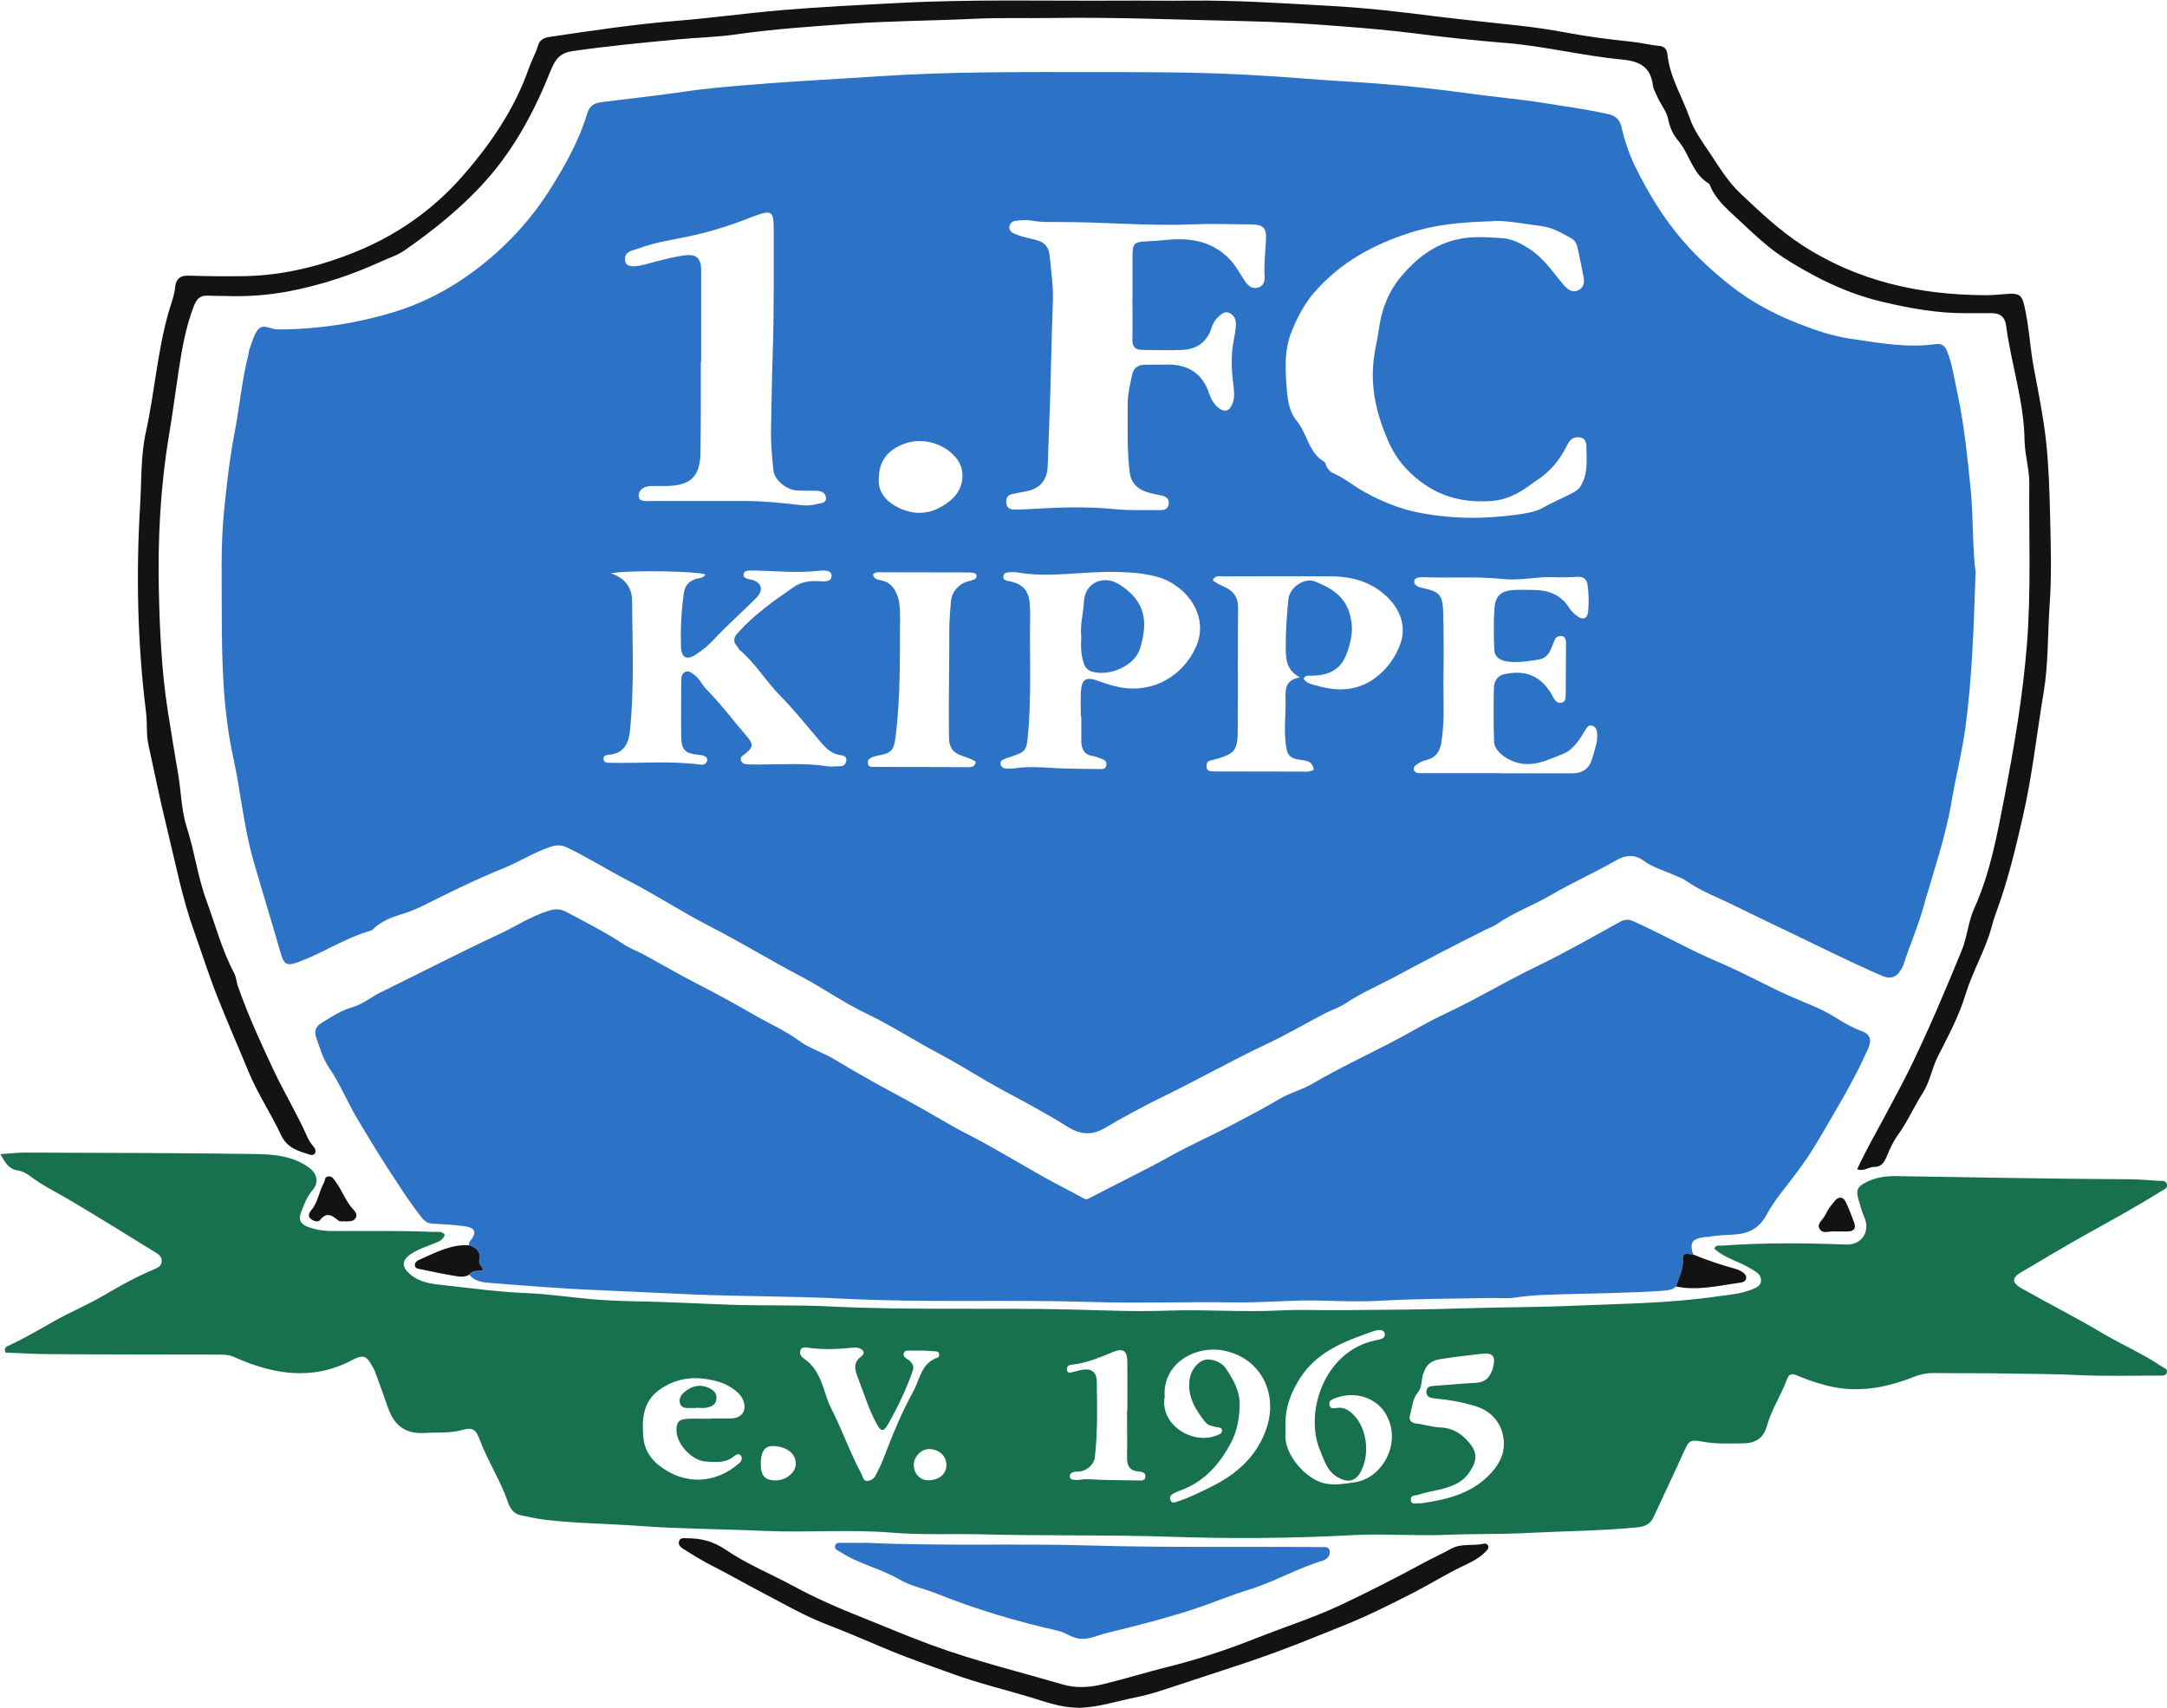
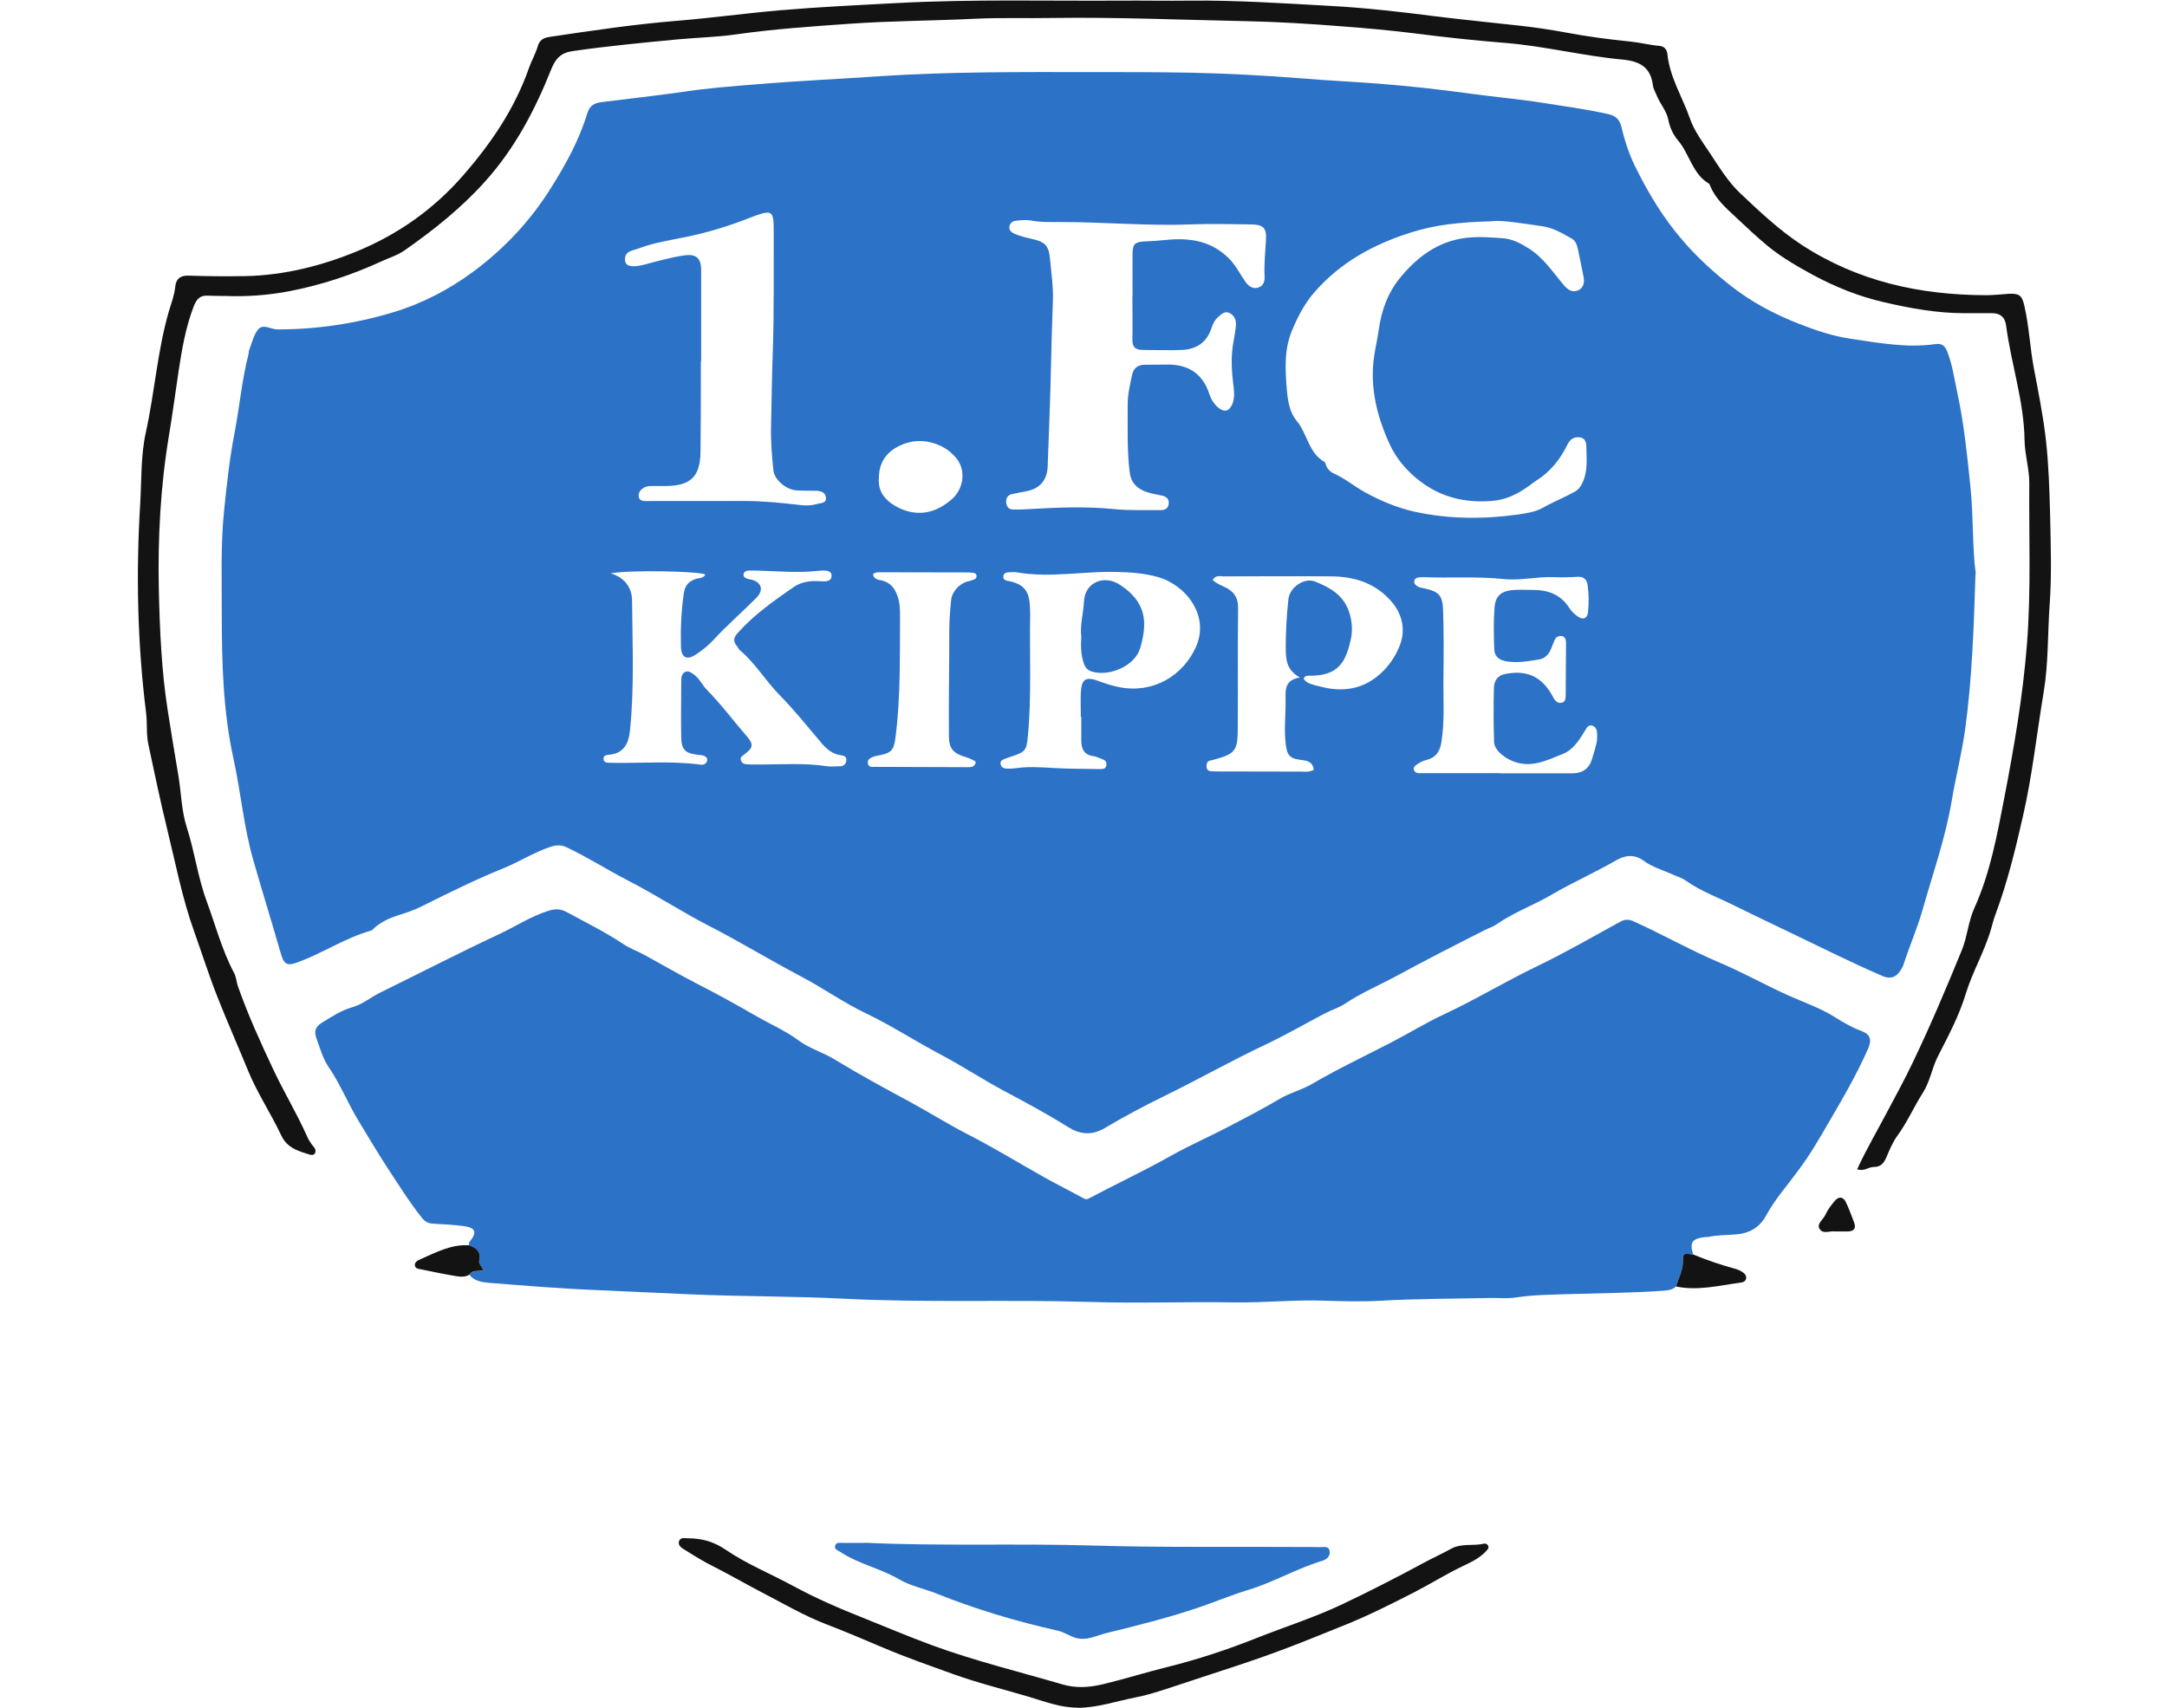
<svg xmlns="http://www.w3.org/2000/svg" version="1.1" viewBox="0 0 137.38 108.29">
  <defs>
    <style>
      .cls-1 {
        fill: #17704e;
      }

      .cls-2 {
        fill: #141314;
      }

      .cls-3 {
        fill: #2c72c7;
      }
    </style>
  </defs>
  <g>
    <g id="Ebene_1">
      <g>
        <path class="cls-3" d="M125.24,36.38c-.11,3.48-.22,6.62-.64,9.75-.21,1.58-.61,3.11-.87,4.66-.4,2.37-1.2,4.62-1.85,6.92-.33,1.16-.83,2.29-1.2,3.45-.04.14-.13.27-.2.39q-.42.65-1.12.35c-2.06-.89-4.06-1.9-6.09-2.87-1.1-.53-2.2-1.05-3.29-1.59-1.04-.52-2.15-.92-3.11-1.6-.24-.17-.53-.25-.79-.37-.64-.29-1.32-.47-1.91-.91-.5-.36-1.08-.37-1.7-.01-1.35.78-2.78,1.41-4.13,2.2-1.14.67-2.39,1.11-3.47,1.87-.22.15-.48.23-.72.35-1.89.95-3.77,1.92-5.62,2.92-1.09.59-2.24,1.07-3.28,1.77-.38.25-.84.38-1.25.6-1.24.65-2.46,1.36-3.73,1.96-2.2,1.04-4.32,2.24-6.51,3.31-1.27.62-2.52,1.29-3.73,2.01-.83.49-1.58.39-2.32-.07-1.32-.83-2.7-1.57-4.07-2.3-1.36-.73-2.65-1.58-4.01-2.3-1.59-.84-3.11-1.83-4.73-2.61-1.43-.68-2.71-1.6-4.1-2.33-1.96-1.03-3.85-2.19-5.82-3.2-1.77-.91-3.44-2.01-5.2-2.91-1.3-.67-2.54-1.47-3.86-2.09-.33-.16-.63-.15-.99-.04-1.05.34-1.98.95-2.99,1.36-1.79.72-3.51,1.58-5.24,2.44-.48.24-1,.41-1.51.57-.52.17-.99.39-1.41.74-.09.08-.15.18-.28.22-1.57.44-2.94,1.36-4.46,1.94-.83.32-1.02.28-1.26-.57-.56-1.96-1.17-3.91-1.73-5.87-.6-2.11-.78-4.26-1.24-6.37-.68-3.08-.75-6.2-.75-9.33,0-2.13-.07-4.26.14-6.38.17-1.67.35-3.34.67-4.99.32-1.65.46-3.34.88-4.97.02-.09.02-.2.05-.29.17-.43.27-.92.54-1.27.33-.43.82-.03,1.24-.03,2.48,0,4.92-.36,7.29-1.07,1.85-.55,3.58-1.44,5.14-2.6,1.97-1.46,3.62-3.22,4.93-5.32.94-1.5,1.78-3.02,2.29-4.71.16-.51.45-.66.95-.72,1.72-.22,3.44-.4,5.15-.65,1.52-.23,3.05-.35,4.58-.47,2.63-.22,5.27-.34,7.9-.52,4.4-.29,8.8-.26,13.21-.26,2.16,0,4.31,0,6.47.04,2.39.05,4.78.18,7.17.37,1.56.13,3.12.2,4.68.32,1.97.15,3.93.37,5.89.64,1.52.21,3.05.34,4.57.58,1.39.22,2.8.41,4.18.72.43.1.69.33.8.76.21.88.48,1.74.88,2.55.84,1.71,1.81,3.32,3.08,4.77.9,1.04,1.91,1.95,2.97,2.79,1.3,1.03,2.77,1.81,4.33,2.42,1.07.42,2.14.78,3.28.95,1.78.26,3.56.6,5.38.34.37-.05.58.07.73.43.34.84.46,1.74.65,2.62.43,1.98.63,3.99.84,6.01.2,1.95.11,3.9.34,5.51ZM71.8,18.81s0,0,0,0c0-.91-.01-1.81,0-2.72.01-.63.15-.75.79-.78.46-.02.92-.05,1.38-.1,1.47-.14,2.84.06,3.96,1.2.44.45.69.99,1.04,1.48.21.29.48.45.81.34.32-.1.41-.4.39-.7-.04-.78.05-1.56.09-2.34.04-.75-.18-.95-.95-.96-1.29-.01-2.57-.05-3.86,0-2.77.11-5.53-.16-8.29-.15-.59,0-1.17.02-1.75-.09-.33-.06-.68-.03-1.02.01-.2.02-.37.16-.4.38-.03.23.15.37.32.44.31.13.64.23.98.3.95.2,1.2.41,1.28,1.32.08.87.21,1.74.18,2.63-.05,1.37-.09,2.73-.12,4.1-.04,2.13-.14,4.25-.21,6.38-.03.92-.51,1.45-1.39,1.61-.29.05-.57.11-.86.17-.3.06-.39.26-.38.53.02.29.17.45.47.45.29,0,.59,0,.88-.02,1.85-.11,3.71-.19,5.56,0,.95.09,1.91.05,2.86.06.27,0,.49-.08.53-.39.04-.34-.16-.48-.46-.54-.33-.07-.67-.12-.99-.24-.56-.2-.94-.58-1.02-1.21-.18-1.44-.12-2.88-.13-4.32,0-.64.15-1.26.28-1.88.09-.42.36-.63.78-.64.44-.01.88,0,1.32-.01,1.38-.05,2.36.51,2.8,1.87.11.34.29.62.55.85.39.33.72.25.91-.23.17-.42.1-.87.05-1.3-.11-.9-.15-1.8.03-2.7.06-.31.11-.63.14-.94.03-.34-.07-.65-.38-.81-.32-.17-.54.06-.76.26-.23.21-.34.47-.43.75-.3.87-.96,1.28-1.84,1.32-.83.04-1.66,0-2.5,0-.46,0-.66-.19-.65-.66.02-.91,0-1.81,0-2.72ZM94.62,14.03c-2.16.06-3.63.23-5.13.7-2.42.76-4.5,1.9-6.16,3.8-.63.72-1.07,1.58-1.43,2.45-.51,1.22-.42,2.55-.31,3.84.06.64.18,1.35.61,1.86.68.81.75,2.03,1.76,2.61.07.04.08.17.12.26.1.2.24.37.45.46.73.32,1.33.84,2.03,1.22,1.02.56,2.08.99,3.17,1.23,2.13.46,4.32.47,6.49.17.55-.08,1.14-.17,1.61-.44.65-.37,1.34-.64,1.99-1,.25-.14.39-.33.51-.59.34-.72.25-1.48.24-2.23,0-.29-.06-.61-.45-.64-.36-.03-.59.14-.75.46-.46.95-1.1,1.75-2.01,2.31-.14.09-.28.2-.41.3-.72.52-1.49.91-2.4.97-1.66.12-3.15-.21-4.53-1.26-.85-.65-1.51-1.45-1.92-2.34-.79-1.73-1.27-3.57-.99-5.54.08-.58.22-1.15.3-1.72.17-1.26.6-2.41,1.43-3.39,1.17-1.39,2.56-2.35,4.46-2.47.64-.04,1.26.01,1.89.05.65.03,1.2.32,1.75.67.93.59,1.51,1.5,2.2,2.31.24.28.52.49.89.34.38-.16.43-.51.36-.87-.11-.57-.23-1.15-.35-1.72-.06-.27-.14-.55-.38-.69-.59-.33-1.17-.69-1.86-.79-1.26-.18-2.51-.39-3.17-.33ZM44.43,22.93h0c0,.29,0,.59,0,.88,0,1.61,0,3.23-.02,4.84-.02,1.58-.62,2.15-2.19,2.17-.32,0-.64,0-.95,0-.42,0-.78.24-.78.61,0,.42.46.34.76.34,1.98,0,3.96,0,5.95,0,1.2,0,2.38.12,3.57.26.34.04.68.03,1.02-.07.25-.07.61-.03.57-.41-.04-.35-.35-.43-.67-.43-.39,0-.78,0-1.17-.02-.69-.04-1.43-.68-1.49-1.28-.09-.9-.17-1.8-.15-2.7.04-1.59.05-3.17.11-4.76.09-2.61.05-5.22.06-7.83,0-1.14-.13-1.22-1.17-.85-.05.02-.09.04-.14.05-1.34.54-2.7.97-4.12,1.27-1.05.22-2.12.37-3.12.75-.36.14-.96.16-.87.8.05.36.5.42,1.22.23.82-.22,1.64-.45,2.49-.58.77-.12,1.11.15,1.11.92,0,1.93,0,3.86,0,5.8ZM38.73,36.36c.87.27,1.34.9,1.34,1.73.02,2.74.15,5.47-.13,8.21-.08.83-.37,1.47-1.32,1.56-.17.02-.37.03-.36.27.01.22.21.24.38.24,1.93.05,3.86-.14,5.79.12.19.03.36-.07.4-.25.04-.21-.13-.3-.31-.34-.09-.02-.19-.03-.29-.04-.75-.08-1.02-.3-1.04-1.04-.03-1.22,0-2.45,0-3.67,0-.23.04-.46.28-.55.2-.08.37.07.53.18.35.25.51.65.8.95.91.92,1.68,1.96,2.52,2.93.49.56.43.76-.17,1.21-.1.08-.21.14-.19.28.02.16.13.28.28.3.22.03.44.03.66.03,1.51.01,3.03-.12,4.54.11.26.04.54,0,.81,0,.22,0,.37-.11.4-.34.04-.27-.13-.33-.35-.36-.51-.07-.88-.37-1.21-.76-.88-1.04-1.74-2.11-2.69-3.08-.89-.91-1.54-2.03-2.52-2.84-.07-.06-.09-.17-.16-.24-.26-.29-.21-.54.04-.82,1.03-1.16,2.28-2.04,3.54-2.91.46-.32.97-.41,1.53-.39.34.01.89.12.89-.35,0-.38-.54-.33-.86-.3-1.32.15-2.63.01-3.95-.02-.15,0-.29,0-.44,0-.15.01-.3.06-.33.23-.03.18.12.25.26.3.09.03.19.03.29.06.63.2.72.67.25,1.15-.89.9-1.85,1.73-2.71,2.66-.33.36-.72.67-1.12.93-.58.38-.92.19-.94-.51-.03-1.12.02-2.24.18-3.36.07-.51.3-.76.74-.92.2-.08.49-.02.63-.29-.46-.21-4.82-.3-6.01-.07ZM68.54,45.46s-.01,0-.02,0c0-.51-.02-1.03,0-1.54.05-.86.31-1.04,1.13-.73.44.16.87.3,1.33.39,2.14.41,4.02-.73,4.84-2.56.88-1.97-.62-3.92-2.42-4.43-.85-.24-1.72-.3-2.6-.32-2.12-.06-4.24.4-6.36.02-.14-.03-.29,0-.44,0-.18,0-.37.04-.39.25-.03.27.21.28.4.32.84.18,1.2.58,1.27,1.42.02.22.03.44.03.66-.05,2.59.1,5.18-.15,7.77-.08.84-.15.97-.97,1.24-.14.05-.28.09-.41.14-.17.08-.41.12-.34.39.06.24.26.26.47.26.15,0,.3,0,.44-.02.8-.12,1.6-.07,2.41-.02,1,.06,2,.05,3.01.07.18,0,.34-.02.37-.25.03-.21-.08-.32-.26-.38-.18-.06-.37-.16-.55-.19-.59-.07-.77-.44-.78-.96,0-.51,0-1.03,0-1.54ZM95.12,49.02s0,.01,0,.02c1.52,0,3.04,0,4.55,0q.99,0,1.26-.91c.1-.33.2-.65.28-.99.05-.21.05-.44.04-.65-.01-.2-.08-.39-.29-.47-.25-.08-.35.1-.45.27-.37.61-.76,1.25-1.43,1.52-1.05.42-2.09.96-3.29.41-.47-.22-1.05-.65-1.07-1.17-.04-1.15-.04-2.3-.01-3.45.01-.4.22-.76.67-.85,1.37-.29,2.33.13,3,1.31.02.04.05.09.07.13.12.23.29.44.56.37.27-.06.24-.34.25-.55.01-1.05.01-2.1.02-3.16,0-.05,0-.1,0-.15-.02-.18-.08-.35-.29-.37-.18-.01-.34.06-.42.23-.09.2-.16.41-.25.61-.14.34-.39.59-.75.65-.7.11-1.39.24-2.11.11-.47-.09-.72-.34-.73-.77-.03-.88-.05-1.77.02-2.64.06-.78.47-1.07,1.28-1.11.39-.02.78,0,1.17,0,.96,0,1.76.3,2.3,1.16.13.2.32.38.52.52.35.25.62.13.66-.3.05-.56.05-1.12-.03-1.68-.05-.38-.25-.55-.64-.53-.51.03-1.03.04-1.54.02-1.05-.04-2.09.23-3.14.12-1.71-.18-3.42-.05-5.13-.12-.07,0-.15,0-.22.01-.15.02-.3.07-.32.25-.02.17.11.27.24.34.1.06.23.07.35.1.99.21,1.22.45,1.24,1.49.04,1.37.04,2.74.02,4.11-.02,1.39.09,2.78-.13,4.17-.1.62-.38.99-.97,1.13-.22.05-.41.15-.59.28-.13.09-.24.19-.18.36.05.12.16.18.29.19.12,0,.24,0,.37,0,1.62,0,3.23,0,4.85,0ZM83.29,48.82c-.07-.53-.42-.58-.81-.63-.76-.09-.9-.33-.98-1.09-.1-.93.02-1.85,0-2.78-.01-.6-.04-1.2.91-1.36-.88-.48-.89-1.17-.9-1.9,0-1.03.06-2.05.17-3.07.08-.74,1.01-1.39,1.7-1.11.94.38,1.79.85,2.15,1.93.2.61.23,1.23.09,1.81-.31,1.35-.77,2.22-2.51,2.23-.16,0-.34-.05-.47.18.14.24.39.33.64.4.35.09.71.19,1.07.24,1.06.15,2.05-.07,2.9-.73.71-.54,1.24-1.31,1.52-2.09.35-.96.12-1.98-.65-2.81-1.02-1.1-2.3-1.48-3.72-1.49-2.28-.02-4.55,0-6.83,0-.22,0-.5-.1-.69.23.21.2.47.31.73.43.59.27.89.66.88,1.36-.03,2.52,0,5.04-.02,7.56,0,1.53-.15,1.68-1.65,2.08-.05.01-.1.02-.14.03-.17.06-.19.2-.19.35,0,.17.07.29.24.31.15.02.29.02.44.02,1.76,0,3.53.01,5.29.01.26,0,.54.05.82-.11ZM55.34,36.4c.06.37.36.36.57.41.57.14.84.53,1.01,1.05.13.4.14.82.14,1.23-.02,2.56.04,5.13-.29,7.68-.1.77-.24.97-.99,1.12-.12.02-.24.04-.36.08-.21.08-.45.17-.4.45.05.26.3.21.48.21,1.93,0,3.86.02,5.8.02.24,0,.51.02.56-.34-.27-.21-.61-.28-.92-.4-.56-.2-.77-.54-.78-1.16-.03-2.23.03-4.45.02-6.67,0-.69.05-1.36.12-2.04.05-.51.53-1.04,1.03-1.16.14-.03.28-.08.42-.13.1-.04.16-.11.16-.22,0-.15-.12-.2-.25-.21-.1-.01-.2-.02-.29-.02-1.83,0-3.67-.01-5.5-.01-.16,0-.34-.03-.52.12ZM55.72,30.27c-.1.95.48,1.56,1.29,1.95,1.2.56,2.31.32,3.32-.55.74-.64.93-1.78.34-2.56-.72-.95-2.09-1.38-3.22-1.01-1.12.37-1.71,1.09-1.73,2.16Z" />
-         <path class="cls-1" d="M0,73.19c.61-.04,1.1-.1,1.58-.1,4.87.02,9.75.02,14.62.09,1.18.02,2.39.12,3.41.88.5.36.62.94.2,1.42-.36.42-.54.91-.73,1.41-.19.49.02.75.44.91.44.16.89.25,1.36.26,2.2.01,4.41-.03,6.61.06.24.01.5-.08.71.18-.12.36-.43.46-.75.58-.43.17-.87.32-1.27.56-.79.46-.76.95-.02,1.49.64.46,1.39.5,2.09.58,1.7.19,3.39.42,5.11.49,1.36.05,2.72.26,4.08.38.93.08,1.86.12,2.78.14,2.06.03,4.11.15,6.16.22,2.11.07,4.21,0,6.31.11,5.07.25,10.14.07,15.2.19,2.06.05,4.11.15,6.17.07,2.37-.08,4.75.11,7.11-.01,1.32-.07,2.64,0,3.95-.02,2.64-.02,5.29-.03,7.93-.12,2.25-.07,4.5-.06,6.74-.16,3.03-.13,6.06-.15,9.07-.59.72-.1,1.46-.15,2.15-.42.29-.12.65-.23.63-.62-.01-.38-.3-.5-.61-.7-.76-.48-1.67-.66-2.35-1.29.09-.26.32-.18.49-.19,2.62-.19,5.24-.17,7.86-.07,1.03.04,1.56-.86,1.15-1.76-.14-.31-.22-.64-.32-.96-.23-.71-.15-.95.53-1.27.54-.26,1.13-.35,1.71-.35,4.95.07,9.89.18,14.84.2.64,0,1.27.06,1.9.1.21.01.49-.05.54.25.04.24-.2.3-.36.4-1.51.95-3.07,1.8-4.63,2.67-1.45.81-2.87,1.66-4.29,2.5-.58.34-.54.66.06,1,1.72.97,3.48,1.86,5.17,2.87,1.22.72,2.52,1.27,3.69,2.07.15.11.42.15.35.4-.07.23-.32.19-.51.19-1.69,0-3.38.05-5.07-.03-1.54-.08-3.08-.07-4.62-.1-1.54-.03-3.09-.01-4.63-.03-.45,0-.86.1-1.28.27-1.86.73-3.75,1.03-5.72.45-.56-.16-1.11-.35-1.65-.58-.31-.13-.49-.07-.61.27-.37,1.01-.98,1.91-1.27,2.96-.22.79-.76,1.09-1.53,1.09-.83,0-1.66.05-2.49-.1-.89-.16-.91-.1-1.3.76-.6,1.34-1.24,2.66-1.85,3.99-.22.49-.57.63-1.09.68-2.29.22-4.59.23-6.89.35-1.74.09-3.47.05-5.21.12-1.98.08-3.96-.09-5.93.02-3.86.21-7.72.23-11.58.1-3.94-.13-7.88-.05-11.82-.15-1.93-.05-3.87.05-5.8-.11-2.69-.22-5.38.01-8.07-.11-2.61-.12-5.24-.12-7.85-.31-2-.15-4.01-.16-6-.39-.53-.06-1.06-.19-1.58-.29-.48-.09-.71-.49-.83-.86-.47-1.37-1.28-2.59-1.78-3.94-.25-.66-.45-.79-1.11-.61-.8.22-1.6.14-2.4.19-1.19.07-1.91-.48-2.29-1.57-.23-.67-.48-1.33-.72-2-.07-.18-.12-.37-.22-.54-.44-.81-.59-.9-1.39-.49-2.54,1.32-5.02.87-7.47-.23-.33-.15-.67-.13-1.01-.14-3.5-.01-7.01,0-10.51-.03-1,0-1.99-.06-2.95-.1-.1-.27.05-.37.17-.42.97-.45,1.91-.99,2.83-1.52,1.08-.62,2.23-1.08,3.3-1.72,1-.59,2.03-1.16,3.11-1.61.23-.1.47-.2.5-.48.04-.32-.19-.48-.43-.62-1.78-1.1-3.55-2.2-5.35-3.27-.85-.51-1.77-.94-2.56-1.55-.24-.18-.52-.32-.79-.36-.58-.09-.78-.49-1.1-1.03ZM73.83,88.6c-.29,1.79,1.82,3.04,3.31,2.42.16-.06.35-.11.33-.33-.02-.2-.21-.16-.34-.19-.26-.06-.54-.1-.72-.32-.62-.78-1.13-1.6-1-2.67.07-.57.44-1.11.95-1.27.39-.12,1.07.11,1.35.53.49.73.92,1.47.88,2.42-.03.82-.17,1.58-.56,2.32-.73,1.37-1.71,2.47-3.21,3.01-.09.03-.18.07-.27.11-.21.09-.45.22-.36.47.1.31.37.14.56.08.69-.23,1.33-.55,1.98-.87,1.71-.83,3.01-2.02,3.59-3.82.69-2.16-.4-4.4-2.77-4.85-1.81-.34-3.88.85-3.71,2.95ZM81.49,90.26c0,.24.01.49,0,.73-.07,1.27,1.34,2.87,2.55,3.09.64.12,1.25,0,1.88-.09,1.47-.22,2.53-1.85,2.29-3.32-.29-1.82-2-2.58-3.53-2.02-.21.08-.45.15-.4.44.05.28.29.21.48.19.46-.06.79.16,1.09.48.81.85,1.01,2.46.42,3.56-.34.64-.84.72-1.46.36-.68-.39-.85-1.05-1.12-1.7-1.01-2.39.25-6.27,3.45-6.97.28-.06.71-.1.65-.43-.07-.35-.52-.23-.76-.15-1.87.66-3.69,1.32-4.78,3.24-.49.85-.75,1.65-.76,2.58ZM58.4,85.64s0,0,0,.01c-.24,0-.49,0-.73,0-.14,0-.31-.03-.37.15-.06.17.05.28.18.36.3.18.51.42.38.78-.41,1.18-.95,2.3-1.57,3.39-.29.5-.45.45-.73-.07-.48-.89-.77-1.85-1.13-2.78-.22-.57-.41-1.04.19-1.48.25-.19.12-.4-.13-.5-.13-.05-.29-.06-.43-.04-.95.1-1.9.14-2.85,0-.19-.03-.42-.05-.48.21-.05.21.07.37.25.49.54.37.86.89,1.1,1.5.21.52.33,1.08.58,1.58.71,1.38,1.22,2.87,1.96,4.24.09.17.1.43.34.43.22,0,.43-.12.54-.33.18-.35.36-.7.5-1.06.55-1.46,1.14-2.9,1.89-4.27.43-.77.51-1.82,1.55-2.16.09-.03.12-.15.09-.26-.03-.12-.13-.13-.23-.14-.29-.02-.59-.03-.88-.05ZM90.17,95.32c1.69-.25,3.28-.64,4.48-2.05.65-.77.83-1.57.59-2.43-.23-.81-.84-1.41-1.7-1.67-.84-.26-1.7-.41-2.58-.49-.25-.02-.57-.09-.53-.47.04-.33.31-.31.56-.33.85-.06,1.7-.15,2.56-.19.65-.03.95-.4,1.1-.97.19-.72,0-.96-.74-.87-.87.1-1.74.2-2.61.34-.62.1-.89.38-1.07.92-.14.39-.05.84-.34,1.18-.34.41-.36.95-.5,1.44-.09.32.06.5.4.54.51.06,1,.23,1.52.25.85.03,1.47.47,1.96,1.13.29.39.35.81.15,1.24-.25.54-.59.97-1.17,1.24-.74.36-1.55.4-2.31.65-.2.07-.51.01-.5.31.02.38.36.21.58.24.05,0,.1,0,.15-.01ZM45.04,89.95s0,0,0,0c.42,0,.83,0,1.25,0,.79,0,1.13-.56.77-1.27-.13-.26-.36-.45-.6-.62-.53-.38-1.12-.53-1.77-.62-1.05-.15-1.98.07-2.84.66-1.08.74-1.16,1.84-1.07,3.01.06.76.42,1.36.99,1.81,1.61,1.27,3.57,1.2,5.09-.13.15-.13.21-.3.13-.45-.11-.21-.32-.11-.44-.01-.54.47-1.19.39-1.82.35-.86-.06-1.81-1.08-1.84-1.92-.02-.57.14-.76.7-.79.49-.02.98,0,1.47,0ZM71.46,89.43s0,0,.01,0c0-1.03.01-2.06,0-3.08-.01-.68-.25-.87-.87-.63-.88.36-1.75.74-2.72.83-.17.02-.26.15-.24.31.02.2.16.21.32.16.19-.05.38-.09.57-.14.6-.14.99.09,1,.7.03,1.61.06,3.23-.12,4.83-.05.44-.47.83-.93.9-.14.02-.3,0-.43.04-.15.04-.26.15-.22.32.03.15.17.16.29.17.29.04.56-.06.86-.04,1.05.07,2.1.06,3.15.08.19,0,.44.05.48-.2.05-.3-.2-.35-.43-.37-.56-.04-.74-.36-.73-.89.02-1,0-2.01,0-3.01ZM48.23,92.75c-.01.81.23,1.11.9,1.13.66.02,1.29-.47,1.32-1.01.03-.66-.53-1.13-1.4-1.17-.54-.03-.81.32-.82,1.06ZM60,92.88c-.01-.58-.5-1-1.13-.99-.49.01-.95.51-.94,1.02.02.58.42.98.96.96.69-.03,1.12-.42,1.11-.99Z" />
        <path class="cls-3" d="M29.73,78.97c0-.07,0-.16.03-.21.5-.61.41-.91-.37-1.01-.63-.08-1.26-.12-1.9-.15-.31-.01-.53-.11-.74-.37-.82-1.03-1.51-2.15-2.23-3.24-.62-.96-1.21-1.95-1.8-2.93-.67-1.1-1.14-2.3-1.87-3.37-.38-.55-.57-1.24-.8-1.88-.12-.35-.1-.67.32-.93.64-.4,1.26-.81,2-1.02.64-.19,1.15-.63,1.74-.92,2.51-1.23,5-2.52,7.53-3.7,1.03-.48,1.99-1.12,3.09-1.47.42-.14.76-.16,1.18.06,1.24.67,2.49,1.29,3.66,2.07.36.24.79.39,1.18.6,1.18.64,2.34,1.32,3.53,1.93,1.26.64,2.49,1.33,3.71,2.03.87.5,1.82.91,2.64,1.52.68.51,1.53.75,2.26,1.19,1.56.95,3.17,1.83,4.77,2.69,1.22.66,2.39,1.4,3.63,2.04,1.69.86,3.31,1.86,4.97,2.79.81.45,1.64.86,2.45,1.31.16.09.26.03.39-.04,1.72-.91,3.49-1.74,5.19-2.7,1.17-.65,2.4-1.19,3.59-1.81,1.09-.57,2.19-1.14,3.25-1.77.66-.39,1.4-.56,2.06-.95,1.62-.95,3.32-1.75,4.98-2.61,1.15-.59,2.25-1.28,3.42-1.82,1.99-.93,3.86-2.07,5.84-3.02,1.79-.86,3.52-1.86,5.27-2.82.29-.16.53-.18.83-.05,1.85.83,3.61,1.84,5.48,2.63,1.49.63,2.91,1.43,4.4,2.1.96.43,1.99.78,2.88,1.34.56.35,1.1.67,1.72.9.56.21.67.55.42,1.12-.57,1.29-1.24,2.52-1.95,3.74-.63,1.07-1.23,2.16-1.92,3.2-.2.3-.42.59-.63.88-.65.89-1.41,1.74-1.93,2.7-.49.92-1.19,1.22-2.11,1.27-.54.03-1.07.04-1.6.15-.05.01-.1,0-.15,0-.87.1-1.04.33-.8,1.11-.26.02-.69-.24-.65.3.04.64-.26,1.16-.44,1.73-.23.23-.52.24-.81.27-1.95.14-3.91.15-5.86.21-1.16.04-2.34.04-3.5.22-.53.08-1.07.02-1.61.03-2.29.05-4.58.04-6.87.17-1.22.07-2.43.04-3.65,0-1.9-.07-3.81.14-5.71.11-3.05-.05-6.11.07-9.16-.03-5.16-.16-10.33.06-15.48-.2-3.27-.17-6.54-.14-9.8-.28-1.98-.08-3.95-.19-5.93-.27-2.29-.09-4.57-.28-6.86-.46-.44-.04-.93-.1-1.25-.51.21-.32.57-.2.86-.28-.03-.23-.29-.36-.24-.6.13-.56-.19-.82-.65-.98Z" />
        <path class="cls-2" d="M117.75,74.12c.59-1.28,1.28-2.45,1.91-3.65.55-1.03,1.11-2.06,1.61-3.11,1.12-2.33,2.12-4.71,3.1-7.1.35-.85.41-1.82.79-2.66,1.02-2.25,1.45-4.66,1.91-7.03.62-3.21,1.17-6.42,1.43-9.7.27-3.43.12-6.83.15-10.25,0-.89-.28-1.77-.3-2.68-.03-2.49-.85-4.85-1.17-7.3-.07-.52-.36-.78-.89-.78-.59,0-1.18,0-1.76,0-1.72,0-3.39-.3-5.07-.69-1.62-.37-3.13-.98-4.55-1.75-.97-.53-1.95-1.09-2.83-1.81-.71-.58-1.37-1.22-2.04-1.84-.62-.58-1.3-1.17-1.63-2.01-.02-.04-.04-.1-.08-.12-1.05-.63-1.22-1.89-1.96-2.75-.31-.36-.51-.82-.61-1.32-.11-.54-.5-.97-.71-1.47-.09-.23-.23-.45-.26-.68-.14-1.14-.8-1.53-1.91-1.64-2.51-.23-4.96-.86-7.47-1.06-1.88-.15-3.75-.35-5.61-.59-1.58-.2-3.16-.34-4.73-.46-2.04-.16-4.1-.29-6.16-.33-4.06-.08-8.12-.26-12.19-.2-1.64.03-3.28-.03-4.92.05-2.66.13-5.33.13-7.98.32-2.38.17-4.77.33-7.15.67-1.23.18-2.49.2-3.73.32-2.21.21-4.43.42-6.63.74-.72.1-1.08.44-1.37,1.17-1.02,2.56-2.29,4.98-4.16,7.07-1.53,1.71-3.29,3.11-5.15,4.41-.45.31-.97.46-1.46.69-1.87.86-3.82,1.5-5.84,1.89-1.32.25-2.67.35-4.02.3-.37-.01-.74,0-1.1-.02-.53-.04-.75.21-.94.71-.5,1.31-.73,2.66-.94,4.03-.21,1.38-.39,2.77-.62,4.14-.54,3.25-.71,6.52-.64,9.79.06,2.56.17,5.12.57,7.67.21,1.36.44,2.73.67,4.09.18,1.09.19,2.21.53,3.28.5,1.54.7,3.17,1.26,4.68.56,1.53.98,3.13,1.75,4.58.14.27.14.57.24.84.64,1.82,1.44,3.57,2.26,5.31.68,1.44,1.5,2.79,2.14,4.24.11.25.27.46.44.67.08.1.1.24.04.35-.07.12-.21.13-.33.09-.72-.23-1.42-.4-1.81-1.22-.65-1.39-1.52-2.68-2.1-4.1-.64-1.56-1.32-3.1-1.94-4.67-.54-1.36-.98-2.76-1.47-4.13-.77-2.14-1.19-4.36-1.73-6.56-.43-1.76-.8-3.54-1.18-5.32-.15-.67-.06-1.36-.15-2.04-.55-4.4-.64-8.83-.37-13.25.09-1.51.03-3.04.36-4.53.56-2.54.73-5.16,1.46-7.67.15-.51.35-1.01.4-1.55.05-.49.32-.72.84-.7,1.2.04,2.4.05,3.6.03,2.48-.05,4.87-.66,7.12-1.59,2.56-1.06,4.82-2.65,6.67-4.77,1.8-2.06,3.31-4.28,4.21-6.88.16-.45.41-.88.55-1.35.1-.37.36-.53.75-.58,2.68-.4,5.36-.8,8.07-1.02,2.19-.18,4.37-.48,6.56-.67,2.49-.21,4.98-.33,7.47-.46,4.7-.25,9.4-.12,14.1-.15,1.47-.01,2.94.02,4.41,0,2.94-.03,5.87.17,8.8.33,2.26.12,4.53.38,6.78.67,1.77.22,3.55.39,5.32.59.97.11,1.93.25,2.9.43,1.37.26,2.75.44,4.13.58.61.06,1.2.22,1.81.27.32.03.48.23.51.53.15,1.47.95,2.71,1.42,4.06.28.81.81,1.51,1.28,2.22.59.89,1.15,1.82,1.94,2.56,1.22,1.15,2.43,2.3,3.86,3.24,3.57,2.33,7.51,3.19,11.7,3.2.49,0,.98-.06,1.46-.09.64-.03.82.11.96.73.31,1.31.36,2.66.61,3.99.29,1.53.6,3.06.77,4.6.17,1.55.22,3.12.26,4.69.04,1.91.11,3.83-.03,5.73-.13,1.84-.07,3.7-.38,5.54-.44,2.63-.72,5.29-1.32,7.89-.47,2.06-.97,4.13-1.71,6.12-.12.32-.21.65-.3.98-.41,1.43-1.18,2.72-1.61,4.13-.43,1.42-1.12,2.69-1.78,3.99-.37.75-.49,1.59-.95,2.3-.56.88-.98,1.85-1.6,2.7-.3.41-.5.9-.7,1.37-.16.37-.36.62-.8.61-.34,0-.62.31-1.07.14Z" />
        <path class="cls-3" d="M54.84,97.83c4.73.23,9.62.03,14.51.18,4.4.13,8.81.06,13.21.09.37,0,.73,0,1.1.01.23.01.56-.09.63.22.08.33-.18.57-.47.65-1.61.48-3.06,1.35-4.68,1.84-1.06.32-2.1.76-3.16,1.12-1.92.65-3.88,1.14-5.84,1.62-.65.16-1.27.52-1.99.29-.37-.12-.69-.35-1.08-.44-2.62-.59-5.19-1.35-7.68-2.35-.79-.32-1.66-.48-2.39-.91-1.2-.7-2.59-.98-3.75-1.75-.14-.09-.35-.14-.31-.35.05-.27.3-.21.48-.21.42,0,.83,0,1.41,0Z" />
        <path class="cls-2" d="M68.32,108.29c-1.07,0-2.07-.38-3.06-.68-1.61-.48-3.25-.88-4.83-1.45-1.47-.53-2.94-1.04-4.38-1.65-1.23-.52-2.47-1.05-3.72-1.53-1.39-.54-2.7-1.31-4.03-2-1.04-.54-2.05-1.13-3.1-1.66-.62-.31-1.2-.67-1.77-1.03-.2-.12-.47-.27-.38-.56.08-.26.37-.18.58-.18.86,0,1.62.21,2.37.72,1.35.92,2.88,1.54,4.32,2.32,1.42.77,2.9,1.41,4.39,2,1.45.58,2.88,1.19,4.35,1.73,2.71,1,5.52,1.68,8.28,2.49.87.26,1.73.2,2.6-.01,1.38-.33,2.73-.76,4.11-1.1,1.93-.48,3.82-1.11,5.65-1.84,1.79-.71,3.63-1.29,5.38-2.12,1.75-.83,3.47-1.71,5.17-2.63.57-.31,1.17-.58,1.75-.9.65-.36,1.4-.16,2.08-.32.12-.03.25.05.28.18.03.13-.08.21-.16.31-.43.46-1,.71-1.54.97-1.01.49-1.96,1.08-2.96,1.6-1.5.77-3.01,1.53-4.57,2.15-1.16.46-2.3.94-3.47,1.38-2.24.86-4.53,1.56-6.8,2.32-.95.31-1.9.65-2.88.84-1.21.24-2.4.65-3.65.66Z" />
        <path class="cls-2" d="M106.25,81.58c.18-.57.48-1.09.44-1.73-.03-.54.4-.28.65-.3.86.36,1.73.65,2.63.9.16.04.33.11.47.2.15.09.28.22.26.41-.03.21-.22.26-.38.28-1.35.18-2.69.53-4.07.24Z" />
        <path class="cls-2" d="M29.73,78.97c.46.16.78.41.65.98-.05.24.21.37.24.6-.3.09-.66-.04-.86.28-.3.18-.62.13-.93.08-.72-.12-1.43-.27-2.15-.42-.16-.03-.36-.04-.38-.26-.01-.16.13-.28.25-.33,1.02-.44,2.01-1.01,3.19-.93Z" />
-         <path class="cls-2" d="M21.87,77.44c-.15.01-.31.04-.43-.05-.38-.31-.72-.57-1.15-.02-.13.16-.43.06-.6-.09-.18-.16-.1-.36.03-.52.44-.51.5-1.19.81-1.75.09-.16.03-.41.32-.41.24,0,.31.18.43.34.4.53.6,1.16,1.04,1.67.15.17.38.38.22.64-.14.23-.43.19-.67.21Z" />
        <path class="cls-2" d="M116.32,78.09c-.3-.05-.76.2-.97-.17-.19-.32.24-.59.37-.88.15-.33.38-.63.61-.9.25-.29.53-.25.69.09.2.42.36.85.52,1.28.16.42-.04.59-.46.58-.24,0-.49,0-.78,0Z" />
        <path class="cls-3" d="M68.55,40.4c-.09-.76.13-1.49.17-2.25.05-1.21,1.26-1.74,2.29-1.06,1.66,1.09,1.76,2.37,1.27,4.02-.33,1.12-1.96,1.82-3.08,1.47-.29-.09-.43-.3-.51-.57-.16-.52-.18-1.05-.14-1.6Z" />
-         <path class="cls-1" d="M44.11,89.29s-.1,0-.15,0c-.32-.03-.76.11-.86-.34-.09-.4.24-.67.55-.86.39-.24.83-.28,1.26-.09.3.13.55.33.51.71-.04.39-.34.5-.66.56-.21.04-.44,0-.65,0v.02Z" />
      </g>
    </g>
  </g>
</svg>